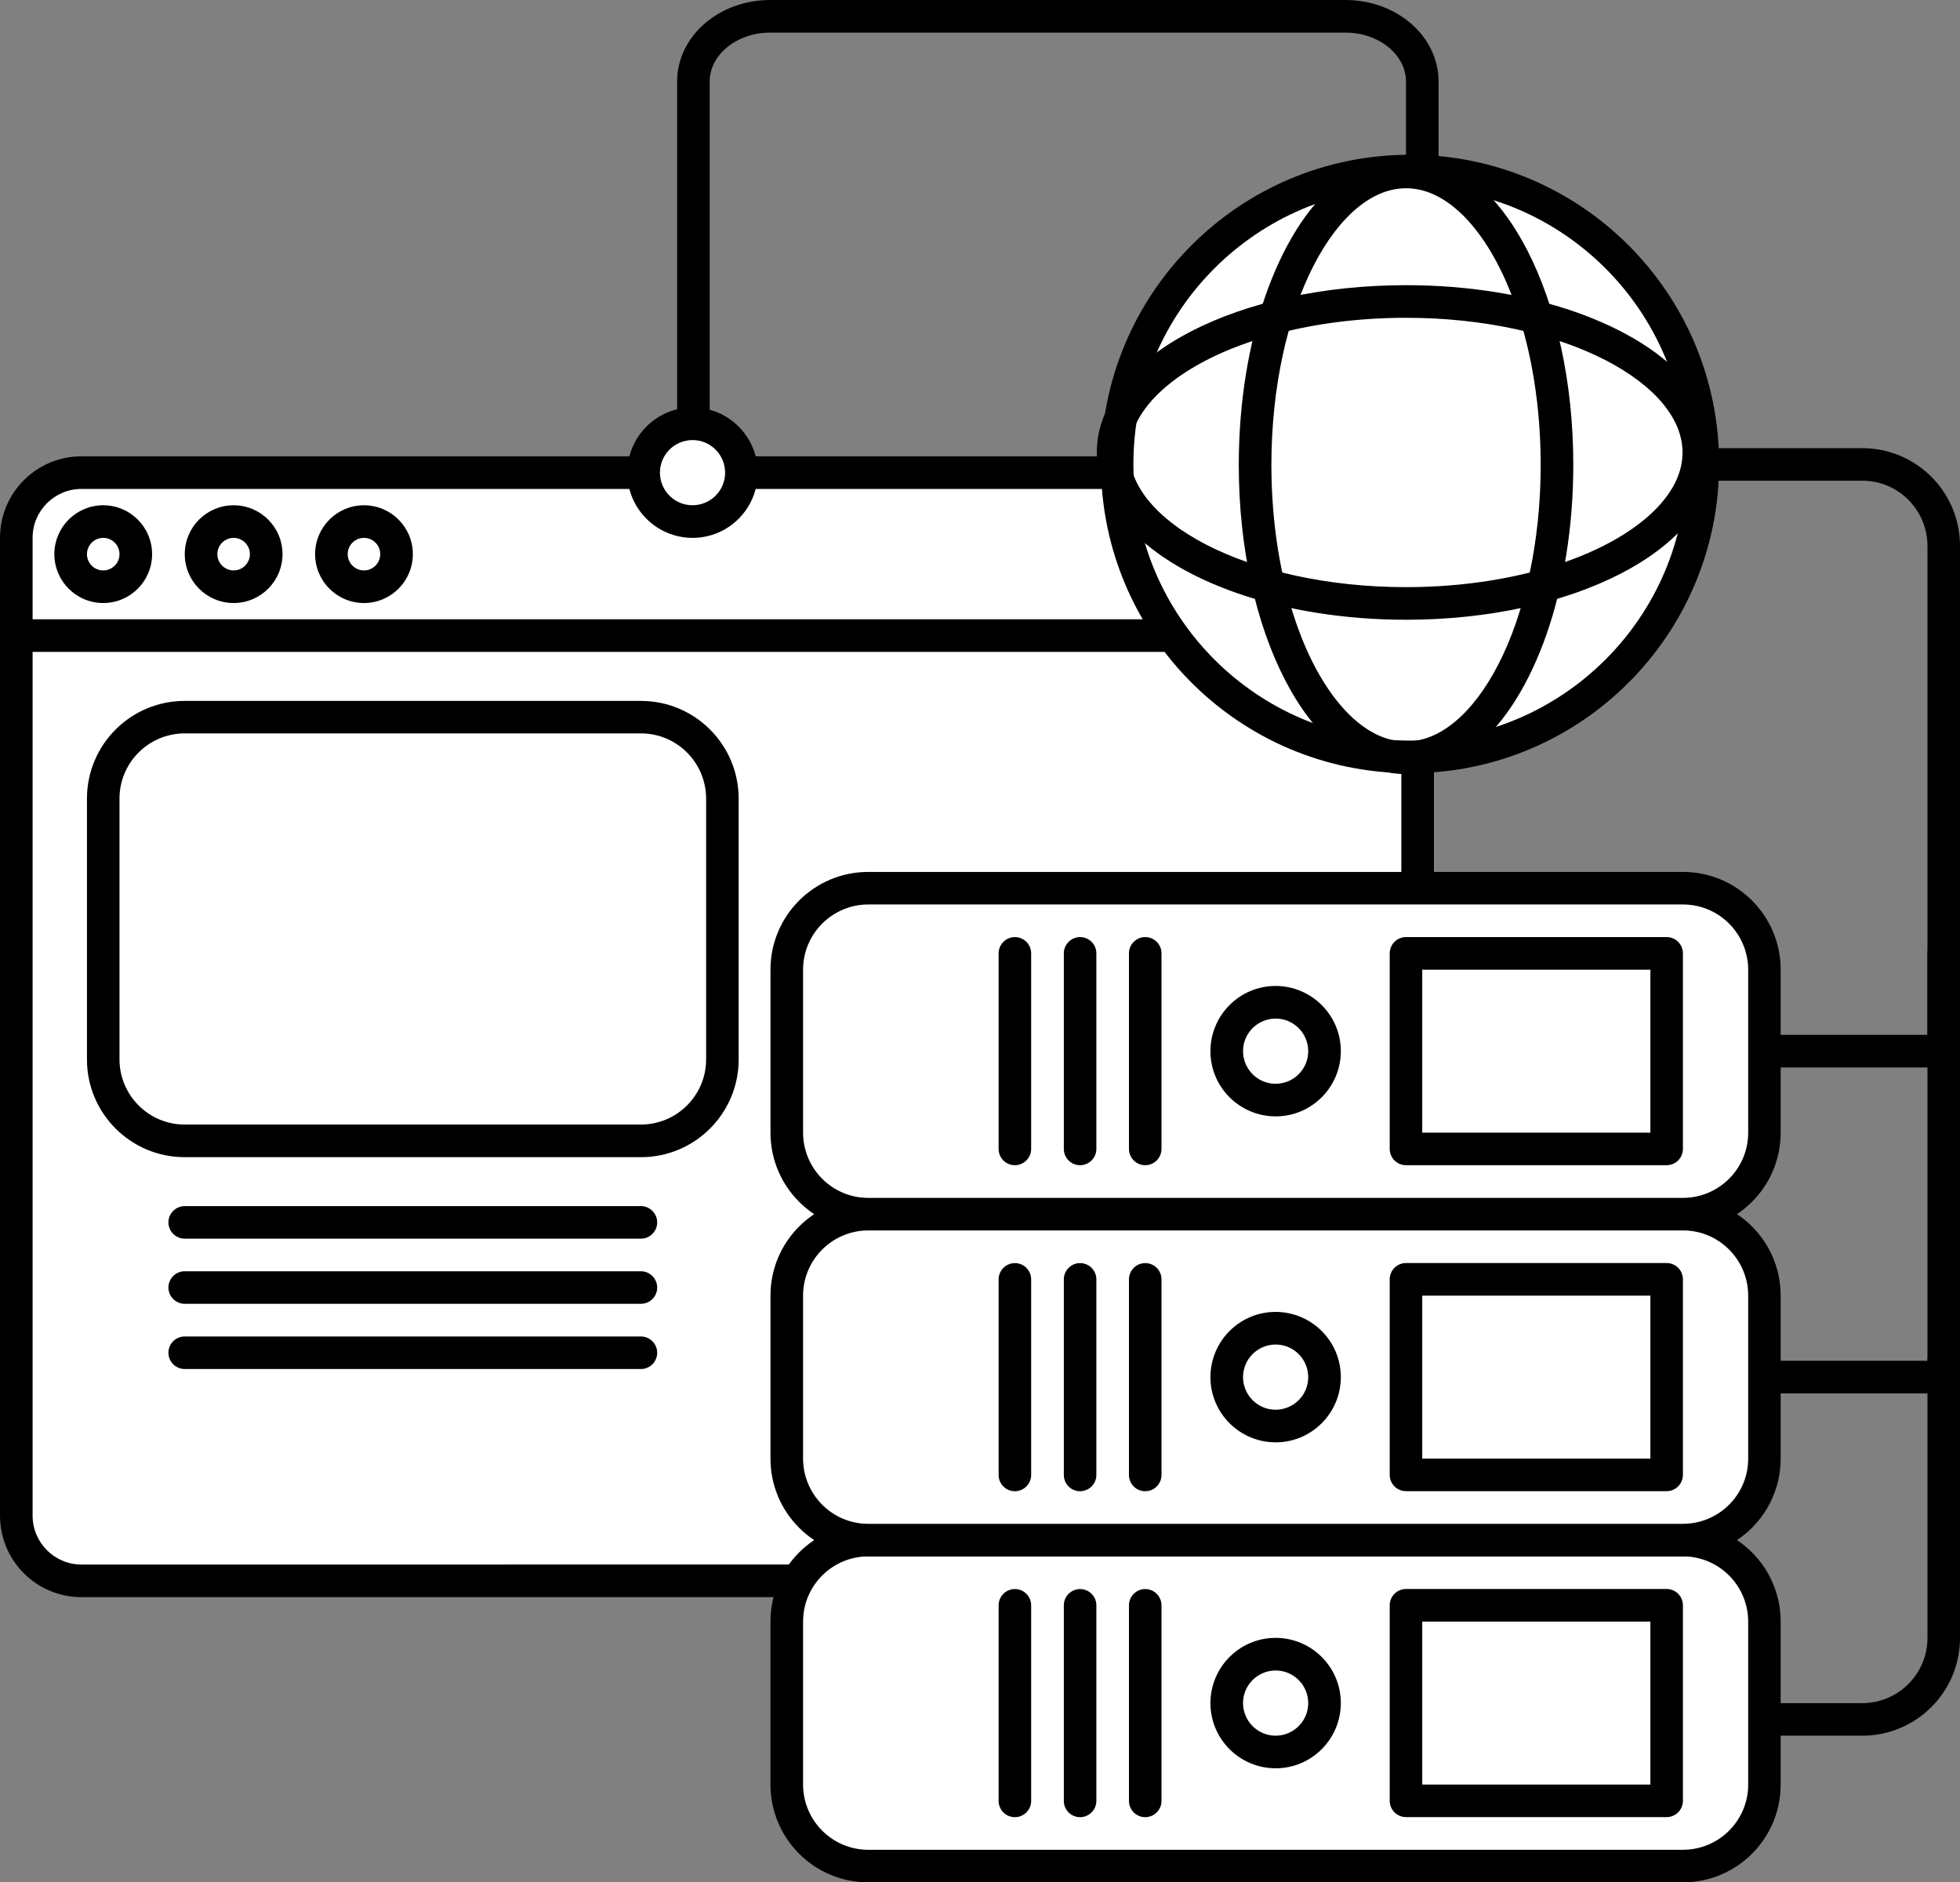
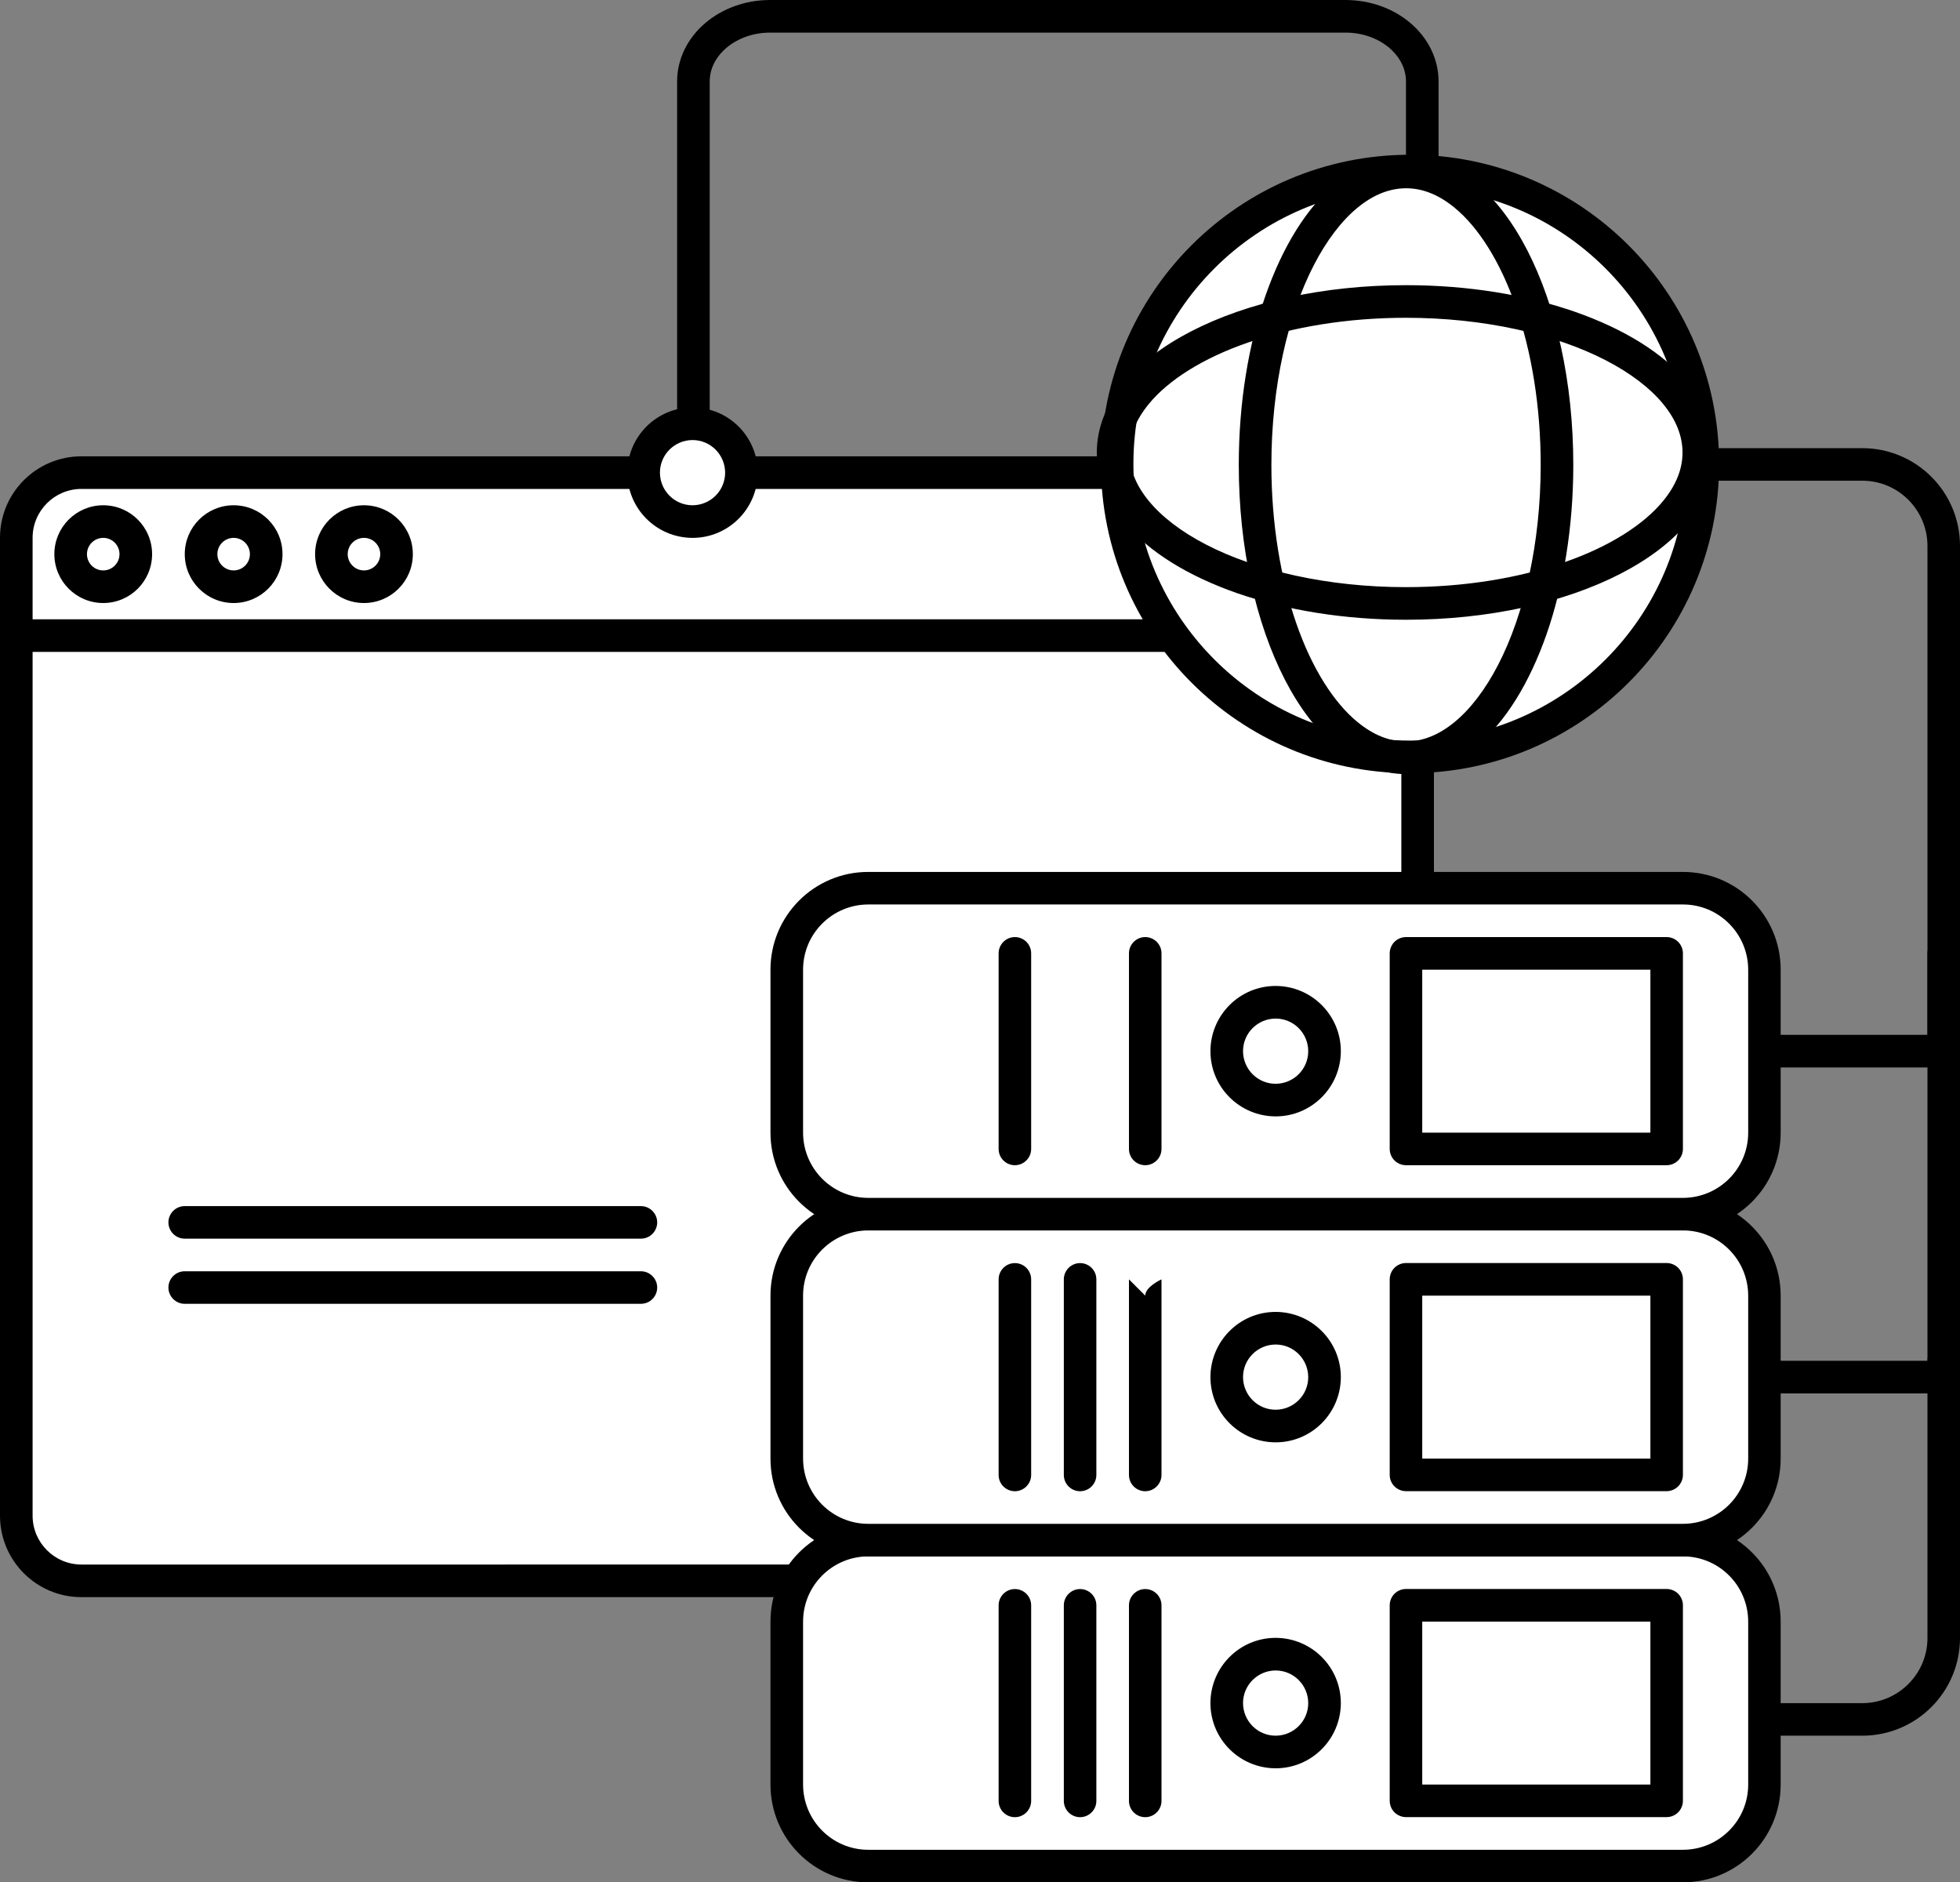
<svg xmlns="http://www.w3.org/2000/svg" id="Layer_2" data-name="Layer 2" viewBox="0 0 300 288.05">
  <rect x="0" y="0" width="300" height="288.05" fill="#808080" stroke="none" />
  <defs>
    <style>      .cls-1 {        fill: #fff;      }    </style>
  </defs>
  <g id="Hosting">
    <g>
      <rect class="cls-1" x="2.5" y="72.33" width="214.49" height="169.6" rx="9.98" ry="9.98" />
      <path d="M207.01,74.82c4.13,0,7.48,3.36,7.48,7.48v149.64c0,4.13-3.36,7.48-7.48,7.48H12.47c-4.13,0-7.48-3.36-7.48-7.48V82.3c0-4.13,3.36-7.48,7.48-7.48h194.54M207.01,69.83H12.47c-6.89,0-12.47,5.58-12.47,12.47v149.64c0,6.89,5.58,12.47,12.47,12.47h194.54c6.89,0,12.47-5.58,12.47-12.47V82.3c0-6.89-5.58-12.47-12.47-12.47Z" />
      <polyline points="3.33 99.76 227.79 99.76 227.79 94.77 3.33 94.77" />
      <circle class="cls-1" cx="55.7" cy="84.8" r="4.99" />
      <path d="M60.69,84.8h-2.49c0,1.38-1.12,2.49-2.49,2.49-1.38,0-2.49-1.12-2.49-2.49,0-1.38,1.12-2.49,2.49-2.49,1.38,0,2.49,1.12,2.49,2.49h4.99c0-4.13-3.35-7.48-7.48-7.48-4.13,0-7.48,3.35-7.48,7.48,0,4.13,3.35,7.48,7.48,7.48,4.13,0,7.48-3.35,7.48-7.48h-2.49Z" />
      <circle class="cls-1" cx="35.75" cy="84.8" r="4.99" />
      <path d="M40.74,84.8h-2.49c0,1.38-1.12,2.49-2.49,2.49-1.38,0-2.49-1.12-2.49-2.49,0-1.38,1.12-2.49,2.49-2.49,1.38,0,2.49,1.12,2.49,2.49h4.99c0-4.13-3.35-7.48-7.48-7.48-4.13,0-7.48,3.35-7.48,7.48,0,4.13,3.35,7.48,7.48,7.48,4.13,0,7.48-3.35,7.48-7.48h-2.49Z" />
      <circle class="cls-1" cx="15.8" cy="84.8" r="4.99" />
      <path d="M20.78,84.8h-2.49c0,1.38-1.12,2.49-2.49,2.49-1.38,0-2.49-1.12-2.49-2.49,0-1.38,1.12-2.49,2.49-2.49,1.38,0,2.49,1.12,2.49,2.49h4.99c0-4.13-3.35-7.48-7.48-7.48-4.13,0-7.48,3.35-7.48,7.48,0,4.13,3.35,7.48,7.48,7.48,4.13,0,7.48-3.35,7.48-7.48h-2.49Z" />
      <rect class="cls-1" x="15.8" y="109.74" width="94.77" height="64.85" rx="12.47" ry="12.47" />
-       <path d="M98.1,174.58v-2.49H28.27c-5.51,0-9.97-4.47-9.98-9.98v-39.9c0-5.51,4.47-9.97,9.98-9.98h69.83c5.51,0,9.97,4.47,9.98,9.98v39.9c0,5.51-4.47,9.97-9.98,9.98v4.99c8.27,0,14.96-6.7,14.96-14.96v-39.9c0-8.27-6.7-14.96-14.96-14.96H28.27c-8.27,0-14.96,6.7-14.96,14.96v39.9c0,8.27,6.7,14.96,14.96,14.96h69.83v-2.49Z" />
      <path d="M28.27,189.55h69.83c1.38,0,2.49-1.12,2.49-2.49s-1.12-2.49-2.49-2.49H28.27c-1.38,0-2.49,1.12-2.49,2.49s1.12,2.49,2.49,2.49" />
      <path d="M28.27,199.52h69.83c1.38,0,2.49-1.12,2.49-2.49s-1.12-2.49-2.49-2.49H28.27c-1.38,0-2.49,1.12-2.49,2.49s1.12,2.49,2.49,2.49" />
-       <path d="M28.27,209.5h69.83c1.38,0,2.49-1.12,2.49-2.49s-1.12-2.49-2.49-2.49H28.27c-1.38,0-2.49,1.12-2.49,2.49s1.12,2.49,2.49,2.49" />
      <path d="M108.63,72.33V12.47c0-1.94.91-3.74,2.56-5.15,1.65-1.4,4.02-2.33,6.69-2.33h88.07c2.67,0,5.04.93,6.69,2.33,1.65,1.42,2.56,3.21,2.56,5.15v19.95h4.99V12.47c0-3.57-1.72-6.76-4.32-8.95-2.6-2.21-6.1-3.51-9.92-3.52h-88.07c-3.82,0-7.32,1.31-9.92,3.52-2.6,2.19-4.32,5.39-4.32,8.95v59.86h4.99Z" />
      <circle class="cls-1" cx="215.81" cy="71" r="44.82" transform="translate(-1.63 5.15) rotate(-1.36)" />
      <path d="M260.63,71h-2.49c0,11.7-4.73,22.26-12.4,29.93-7.67,7.66-18.23,12.4-29.93,12.4-11.7,0-22.26-4.73-29.93-12.4-7.66-7.67-12.4-18.23-12.4-29.93,0-11.7,4.73-22.26,12.4-29.93,7.67-7.66,18.23-12.4,29.93-12.4,11.7,0,22.26,4.73,29.93,12.4,7.66,7.67,12.4,18.23,12.4,29.93h4.99c0-26.13-21.18-47.31-47.31-47.32-26.13,0-47.31,21.18-47.31,47.32,0,26.13,21.18,47.31,47.31,47.32,26.13,0,47.31-21.18,47.31-47.32h-2.49Z" />
      <circle class="cls-1" cx="106" cy="72.33" r="7.48" />
      <path d="M113.48,72.33h-2.49c0,2.75-2.23,4.98-4.99,4.99-2.75,0-4.98-2.23-4.99-4.99,0-2.75,2.23-4.98,4.99-4.99,2.75,0,4.98,2.23,4.99,4.99h4.99c0-5.51-4.47-9.97-9.98-9.98-5.51,0-9.97,4.47-9.98,9.98,0,5.51,4.47,9.97,9.98,9.98,5.51,0,9.97-4.47,9.98-9.98h-2.49Z" />
      <polyline points="233.19 204.51 248.16 204.51 248.16 199.52 233.19 199.52" />
      <rect class="cls-1" x="120.43" y="235.68" width="149.64" height="49.88" rx="12.47" ry="12.47" />
      <path d="M120.43,273.09h2.49v-24.94c0-5.51,4.47-9.97,9.98-9.98h124.7c5.51,0,9.97,4.47,9.98,9.98v24.94c0,5.51-4.47,9.97-9.98,9.98h-124.7c-5.51,0-9.97-4.47-9.98-9.98h-4.99c0,8.27,6.7,14.96,14.96,14.96h124.7c8.27,0,14.96-6.7,14.96-14.96v-24.94c0-8.27-6.7-14.96-14.96-14.96h-124.7c-8.27,0-14.96,6.7-14.96,14.96v24.94h2.49Z" />
      <rect class="cls-1" x="215.2" y="245.66" width="39.9" height="29.93" />
      <path d="M215.2,275.58h2.49v-27.43h34.92v24.94h-37.41v2.49h2.49-2.49v2.49h39.9c.66,0,1.3-.27,1.76-.73.46-.46.73-1.11.73-1.76v-29.93c0-.66-.27-1.3-.73-1.76-.46-.46-1.11-.73-1.76-.73h-39.9c-.66,0-1.3.27-1.76.73-.46.46-.73,1.11-.73,1.76v29.93c0,.66.27,1.3.73,1.76.46.46,1.11.73,1.76.73v-2.49Z" />
      <circle class="cls-1" cx="195.25" cy="260.62" r="7.48" />
      <path d="M195.25,268.1v-2.49c-2.75,0-4.98-2.23-4.99-4.99,0-2.75,2.23-4.98,4.99-4.99,2.75,0,4.98,2.23,4.99,4.99,0,2.75-2.23,4.98-4.99,4.99v4.99c5.51,0,9.97-4.47,9.98-9.98,0-5.51-4.47-9.97-9.98-9.98-5.51,0-9.97,4.47-9.98,9.98,0,5.51,4.47,9.97,9.98,9.98v-2.49Z" />
      <path d="M172.8,245.66v29.93c0,1.38,1.12,2.49,2.49,2.49s2.49-1.12,2.49-2.49v-29.93c0-1.38-1.12-2.49-2.49-2.49s-2.49,1.12-2.49,2.49" />
      <path d="M162.83,245.66v29.93c0,1.38,1.12,2.49,2.49,2.49s2.49-1.12,2.49-2.49v-29.93c0-1.38-1.12-2.49-2.49-2.49s-2.49,1.12-2.49,2.49" />
      <path d="M152.85,245.66v29.93c0,1.38,1.12,2.49,2.49,2.49s2.49-1.12,2.49-2.49v-29.93c0-1.38-1.12-2.49-2.49-2.49s-2.49,1.12-2.49,2.49" />
      <rect class="cls-1" x="120.43" y="185.8" width="149.64" height="49.88" rx="12.47" ry="12.47" />
      <path d="M120.43,223.21h2.49v-24.94c0-5.51,4.47-9.97,9.98-9.98h124.7c5.51,0,9.97,4.47,9.98,9.98v24.94c0,5.51-4.47,9.97-9.98,9.98h-124.7c-5.51,0-9.97-4.47-9.98-9.98h-4.99c0,8.27,6.7,14.96,14.96,14.96h124.7c8.27,0,14.96-6.7,14.96-14.96v-24.94c0-8.27-6.7-14.96-14.96-14.96h-124.7c-8.27,0-14.96,6.7-14.96,14.96v24.94h2.49Z" />
      <rect class="cls-1" x="215.2" y="195.78" width="39.9" height="29.93" />
      <path d="M215.2,225.7h2.49v-27.43h34.92v24.94h-37.41v2.49h2.49-2.49v2.49h39.9c.66,0,1.3-.27,1.76-.73.46-.46.73-1.11.73-1.76v-29.93c0-.66-.27-1.3-.73-1.76-.46-.46-1.11-.73-1.76-.73h-39.9c-.66,0-1.3.27-1.76.73-.46.46-.73,1.11-.73,1.76v29.93c0,.66.27,1.3.73,1.76.46.46,1.11.73,1.76.73v-2.49Z" />
      <circle class="cls-1" cx="195.25" cy="210.74" r="7.48" />
      <path d="M195.25,218.22v-2.49c-2.75,0-4.98-2.23-4.99-4.99,0-2.75,2.23-4.98,4.99-4.99,2.75,0,4.98,2.23,4.99,4.99,0,2.75-2.23,4.98-4.99,4.99v4.99c5.51,0,9.97-4.47,9.98-9.98,0-5.51-4.47-9.97-9.98-9.98-5.51,0-9.97,4.47-9.98,9.98,0,5.51,4.47,9.97,9.98,9.98v-2.49Z" />
-       <path d="M172.8,195.78v29.93c0,1.38,1.12,2.49,2.49,2.49s2.49-1.12,2.49-2.49v-29.93c0-1.38-1.12-2.49-2.49-2.49s-2.49,1.12-2.49,2.49" />
+       <path d="M172.8,195.78v29.93c0,1.38,1.12,2.49,2.49,2.49s2.49-1.12,2.49-2.49v-29.93s-2.49,1.12-2.49,2.49" />
      <path d="M162.83,195.78v29.93c0,1.38,1.12,2.49,2.49,2.49s2.49-1.12,2.49-2.49v-29.93c0-1.38-1.12-2.49-2.49-2.49s-2.49,1.12-2.49,2.49" />
      <path d="M152.85,195.78v29.93c0,1.38,1.12,2.49,2.49,2.49s2.49-1.12,2.49-2.49v-29.93c0-1.38-1.12-2.49-2.49-2.49s-2.49,1.12-2.49,2.49" />
      <rect class="cls-1" x="120.43" y="135.92" width="149.64" height="49.88" rx="12.47" ry="12.47" />
      <path d="M120.43,173.33h2.49v-24.94c0-5.51,4.47-9.97,9.98-9.98h124.7c5.51,0,9.97,4.47,9.98,9.98v24.94c0,5.51-4.47,9.97-9.98,9.98h-124.7c-5.51,0-9.97-4.47-9.98-9.98h-4.99c0,8.27,6.7,14.96,14.96,14.96h124.7c8.27,0,14.96-6.7,14.96-14.96v-24.94c0-8.27-6.7-14.96-14.96-14.96h-124.7c-8.27,0-14.96,6.7-14.96,14.96v24.94h2.49Z" />
      <rect class="cls-1" x="215.2" y="145.89" width="39.9" height="29.93" />
      <path d="M215.2,175.82h2.49v-27.43h34.92v24.94h-37.41v2.49h2.49-2.49v2.49h39.9c.66,0,1.3-.27,1.76-.73.46-.46.73-1.11.73-1.76v-29.93c0-.66-.27-1.3-.73-1.76-.46-.46-1.11-.73-1.76-.73h-39.9c-.66,0-1.3.27-1.76.73-.46.46-.73,1.11-.73,1.76v29.93c0,.66.27,1.3.73,1.76.46.46,1.11.73,1.76.73v-2.49Z" />
      <circle class="cls-1" cx="195.25" cy="160.86" r="7.48" />
      <path d="M195.25,168.34v-2.49c-2.75,0-4.98-2.23-4.99-4.99,0-2.75,2.23-4.98,4.99-4.99,2.75,0,4.98,2.23,4.99,4.99,0,2.75-2.23,4.98-4.99,4.99v4.99c5.51,0,9.97-4.47,9.98-9.98,0-5.51-4.47-9.97-9.98-9.98-5.51,0-9.97,4.47-9.98,9.98,0,5.51,4.47,9.97,9.98,9.98v-2.49Z" />
      <path d="M172.8,145.89v29.93c0,1.38,1.12,2.49,2.49,2.49s2.49-1.12,2.49-2.49v-29.93c0-1.38-1.12-2.49-2.49-2.49s-2.49,1.12-2.49,2.49" />
-       <path d="M162.83,145.89v29.93c0,1.38,1.12,2.49,2.49,2.49s2.49-1.12,2.49-2.49v-29.93c0-1.38-1.12-2.49-2.49-2.49s-2.49,1.12-2.49,2.49" />
      <path d="M152.85,145.89v29.93c0,1.38,1.12,2.49,2.49,2.49s2.49-1.12,2.49-2.49v-29.93c0-1.38-1.12-2.49-2.49-2.49s-2.49,1.12-2.49,2.49" />
      <path d="M238.31,71.14h-2.49c0,12.03-2.54,22.9-6.49,30.55-1.97,3.83-4.29,6.84-6.71,8.82-2.43,1.99-4.89,2.95-7.41,2.96-2.52,0-4.98-.97-7.41-2.96-3.64-2.97-7.02-8.27-9.39-15.13-2.39-6.85-3.81-15.22-3.81-24.24,0-12.03,2.54-22.9,6.49-30.55,1.97-3.83,4.29-6.84,6.71-8.82,2.43-1.99,4.89-2.95,7.41-2.96,2.52,0,4.98.97,7.41,2.96,3.64,2.97,7.02,8.27,9.39,15.13,2.39,6.85,3.81,15.22,3.81,24.24h4.99c0-12.73-2.64-24.27-7.04-32.84-2.21-4.28-4.87-7.84-7.98-10.39-3.09-2.55-6.72-4.09-10.58-4.09-3.86,0-7.48,1.54-10.58,4.09-4.66,3.84-8.33,9.9-10.94,17.35-2.59,7.46-4.08,16.34-4.08,25.88,0,12.73,2.64,24.27,7.04,32.84,2.21,4.28,4.87,7.84,7.98,10.39,3.09,2.55,6.72,4.09,10.58,4.09,3.86,0,7.48-1.54,10.58-4.09,4.66-3.84,8.33-9.9,10.94-17.35,2.59-7.46,4.08-16.34,4.08-25.88h-2.49Z" />
      <path d="M215.2,92.34v-2.49c-12.03,0-22.9-2.54-30.55-6.49-3.83-1.97-6.84-4.29-8.82-6.71-1.99-2.43-2.95-4.89-2.96-7.41,0-2.52.97-4.98,2.96-7.41,2.97-3.64,8.27-7.02,15.13-9.39,6.85-2.39,15.22-3.81,24.24-3.81,12.03,0,22.9,2.54,30.55,6.49,3.83,1.97,6.84,4.29,8.82,6.71,1.99,2.43,2.95,4.89,2.96,7.41,0,2.52-.97,4.98-2.96,7.41-2.97,3.64-8.27,7.02-15.13,9.39-6.85,2.39-15.22,3.81-24.24,3.81v4.99c12.73,0,24.27-2.64,32.84-7.04,4.28-2.21,7.84-4.87,10.39-7.98,2.55-3.09,4.09-6.72,4.09-10.58,0-3.86-1.54-7.48-4.09-10.58-3.84-4.65-9.9-8.33-17.35-10.94-7.46-2.59-16.34-4.08-25.88-4.08-12.73,0-24.27,2.64-32.84,7.04-4.28,2.21-7.84,4.87-10.39,7.98-2.55,3.09-4.09,6.72-4.09,10.58,0,3.86,1.54,7.48,4.09,10.58,3.84,4.65,9.9,8.33,17.35,10.94,7.46,2.59,16.34,4.08,25.88,4.08v-2.49Z" />
      <path d="M272.57,163.35h24.94c.66,0,1.3-.27,1.76-.73.46-.46.73-1.11.73-1.76v-77.32c0-8.27-6.7-14.96-14.96-14.96h-22.45c-1.38,0-2.49,1.12-2.49,2.49s1.12,2.49,2.49,2.49h22.45c5.51,0,9.97,4.47,9.98,9.98v74.82h-22.45c-1.38,0-2.49,1.12-2.49,2.49s1.12,2.49,2.49,2.49Z" />
      <path d="M272.57,213.23h24.94c.66,0,1.3-.27,1.76-.73.46-.46.73-1.11.73-1.76v-64.85c0-1.38-1.12-2.49-2.49-2.49s-2.49,1.12-2.49,2.49v62.35h-22.45c-1.38,0-2.49,1.12-2.49,2.49s1.12,2.49,2.49,2.49Z" />
      <path d="M272.57,265.61h12.47c8.27,0,14.96-6.7,14.96-14.96v-42.4c0-1.38-1.12-2.49-2.49-2.49s-2.49,1.12-2.49,2.49v42.4c0,5.51-4.47,9.97-9.98,9.98h-12.47c-1.38,0-2.49,1.12-2.49,2.49s1.12,2.49,2.49,2.49Z" />
    </g>
  </g>
</svg>